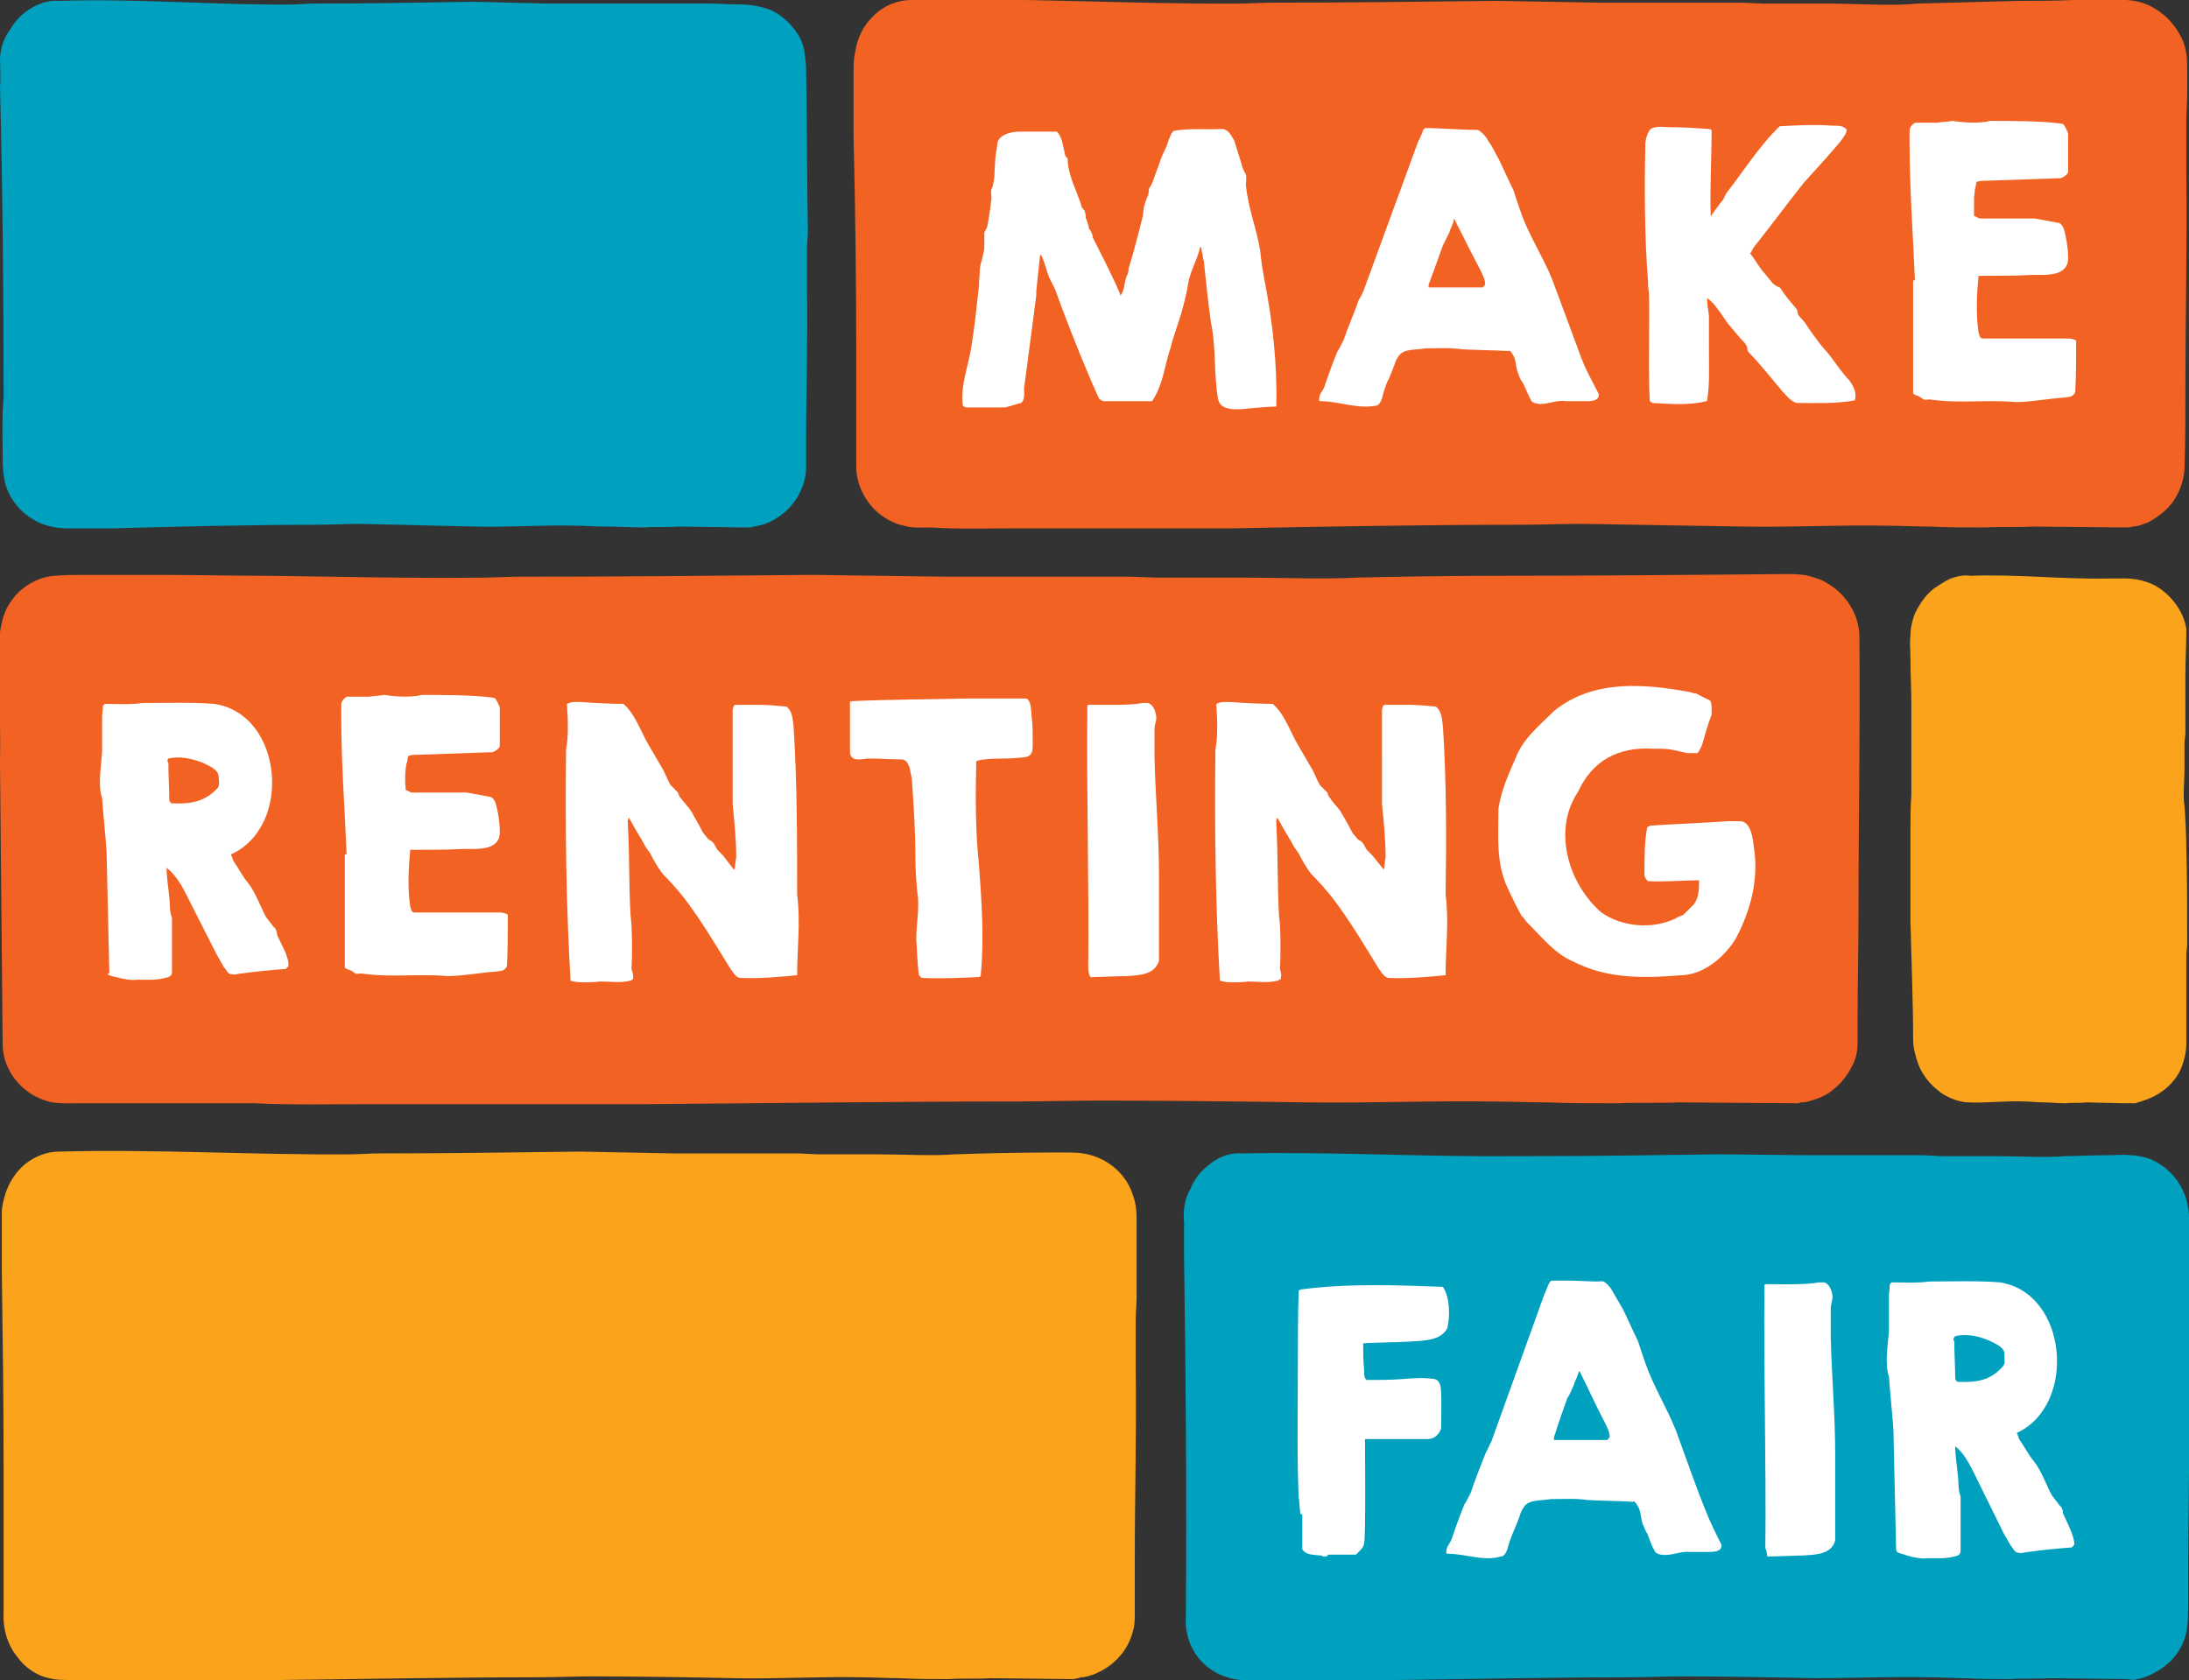
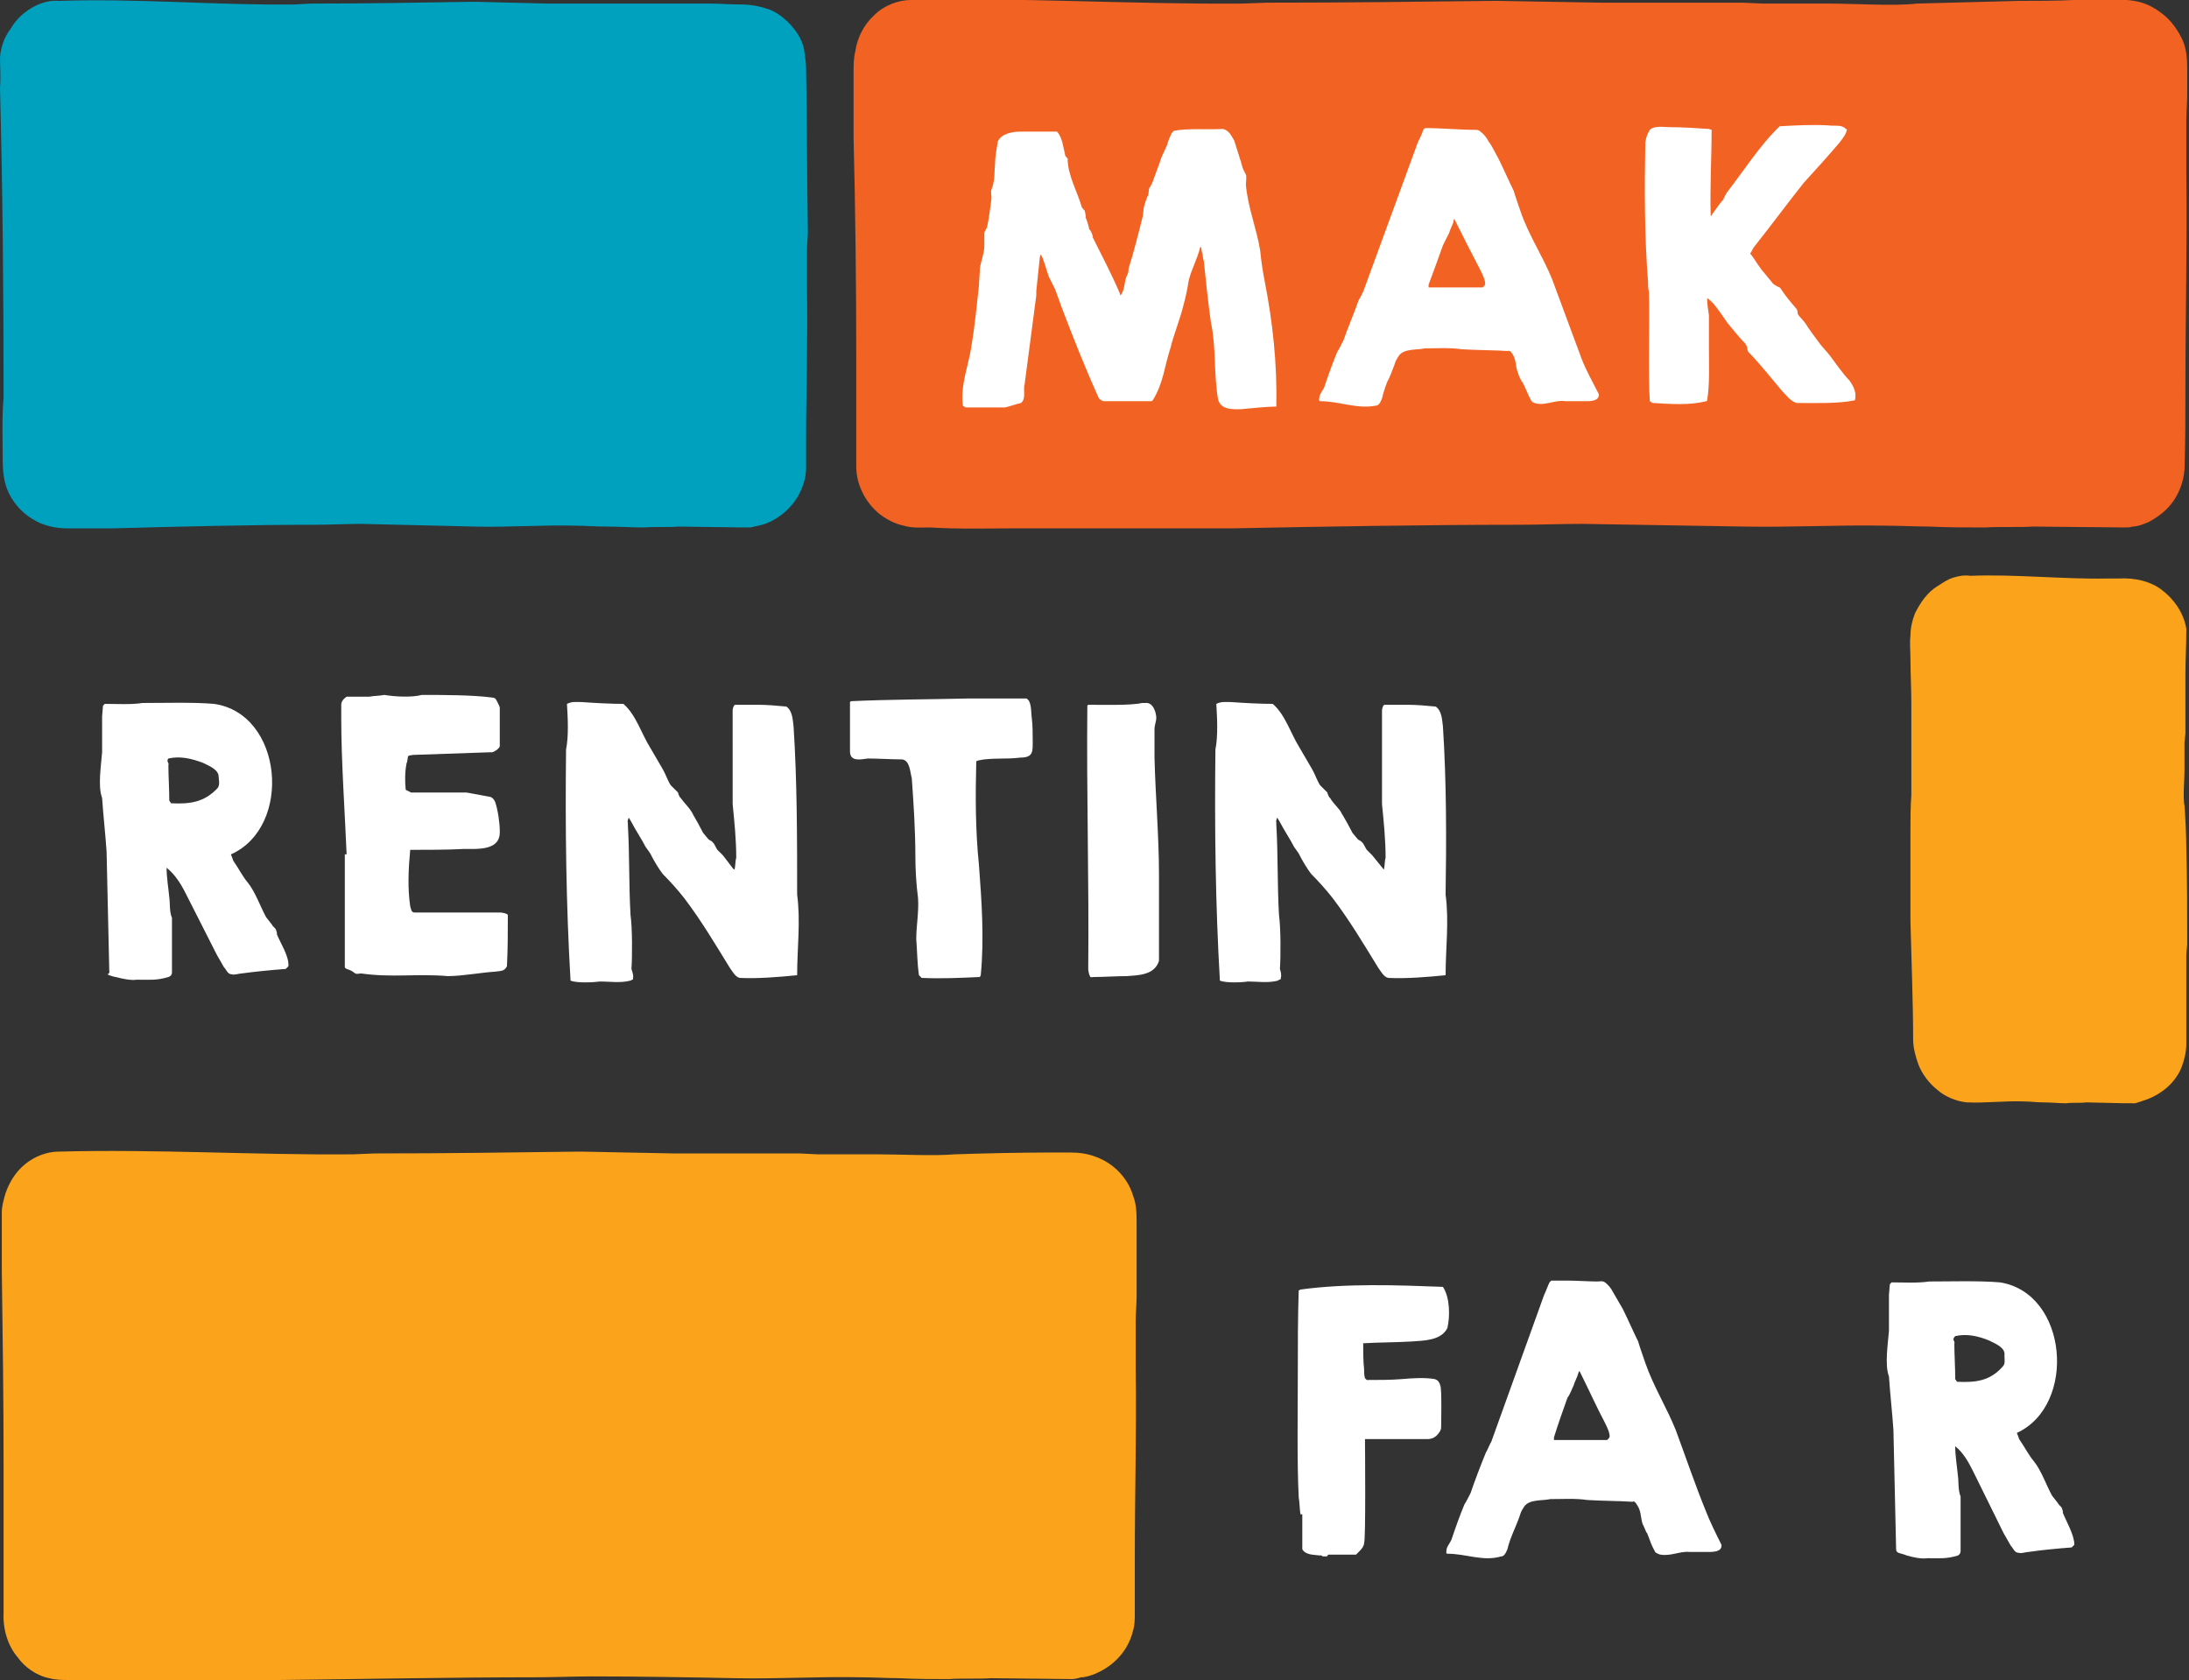
<svg xmlns="http://www.w3.org/2000/svg" version="1.1" id="LogoLayer" x="0px" y="0px" viewBox="0 0 244.4 187.6" xml:space="preserve">
  <rect x="0" y="0" width="244.4" height="187.6" fill="#333333" stroke="none" />
  <g id="LogoGroup">
    <g id="Brick6">
-       <path fill="#00A0BF" d="M237.2,187.5c-0.5,0-8-0.1-8.4-0.1c-1,0.1-3.3,0-4.3,0.1c-1.8,0-3.4,0-5.1-0.1c-1.1,0-2.9-0.1-4-0.1c-4.3-0.1-8.6,0.1-12.9,0.1c-4.5-0.1-10.2-0.2-14.7-0.2c-1.9,0-4,0.1-5.9,0.1c-8.3,0-17.7,0.2-26,0.3h-1.5l-9.1,0l-4.6,0c-0.8,0-1.5,0-2.3,0c-0.8-0.1-1.5-0.3-2.2-0.6c-1.1-0.5-2.2-1.4-2.9-2.6c-0.7-1.2-1-2.6-0.9-3.8c0.1-13.3,0-26.8-0.2-40.1c0-1.3,0-2.6,0-3.9c-0.1-1.3,0-2.7,0.7-3.8c0.4-1.1,1.2-2.1,2.3-2.9c1-0.8,2.3-1.2,3.5-1.1c9.9-0.2,20.3,0.4,30.2,0.3l2.3,0c7.4,0,13.3-0.1,20.6-0.2c0.2,0,0.3,0,0.5,0l9.4,0.1c0,0,9.2,0,9.7,0c0.4,0,3.3,0,3.3,0l1.9,0.1c2,0,4.1,0,6.1,0c2.2,0,5.9,0.2,7.9,0c1.3,0,3-0.1,4.7-0.1c0.9,0,1.7-0.1,2.5,0c0.8,0,1.6,0.2,2.2,0.4c1.5,0.6,2.9,1.8,3.7,3.5c0.4,0.8,0.6,1.7,0.7,2.7c0,0.9,0,1.8,0,2.8c0,3.7,0,7.3,0.1,10.5c0,0.5-0.1,1.8-0.1,2.3c0,1.2,0,3.7,0,4.9c0.1,6.6-0.1,13-0.1,19.6c0,1.1,0,2.4,0,3.6c0,1.2,0,2.6-0.4,3.7c-0.4,1.2-1.1,2.1-1.9,2.8c-0.8,0.7-1.6,1.1-2.3,1.4c-0.5,0.2-1,0.3-1.5,0.4C237.6,187.5,237.2,187.5,237.2,187.5" />
-     </g>
+       </g>
    <g id="Brick5">
      <path fill="#FAA31B" d="M119.7,187.5c-0.5,0-8.7-0.1-9.1-0.1c-1.1,0.1-3.6,0-4.6,0.1c-1.9,0-3.7,0-5.6-0.1c-1.2,0-3.1-0.1-4.3-0.1c-4.7-0.1-9.4,0.2-14,0.1c-4.9-0.1-11.1-0.2-16-0.2c-2,0-4.4,0.1-6.5,0.1c-9.1,0-19.2,0.2-28.3,0.3h-1.6l-19.9,0c-0.7,0-1.4,0-2.1,0c-0.7,0-1.5,0-2.2-0.2c-1.5-0.3-2.8-1.3-3.5-2.3c-1.2-1.4-1.7-3.3-1.6-5.1c0-1.8,0-3.6,0-5.5c0-3.6,0-7.3,0-10.9c0-7.3-0.1-14.6-0.2-21.8c0-1.5,0-2.9,0-4.3c0-0.7,0-1.4,0-2.1c0-0.7,0.2-1.4,0.4-2.1c0.4-1.2,1.1-2.4,2.2-3.3c1.1-0.9,2.5-1.4,3.7-1.4c10.8-0.3,22.1,0.4,32.9,0.3l2.5-0.1c8.1,0,14.4-0.1,22.5-0.2c0.2,0,0.4,0,0.6,0l10.2,0.2c0,0,10.1,0,10.5,0c0.4,0,3.5,0,3.5,0l2.1,0.1c2.1,0,4.5,0,6.7,0c2.4,0,6.4,0.2,8.6,0c2.8-0.1,7.4-0.2,10.2-0.2c0.9,0,1.8,0,2.7,0c0.9,0,1.9,0.1,2.9,0.5c1.9,0.7,3.5,2.3,4.1,4.3c0.4,1,0.4,2.1,0.4,3c0,1,0,2,0,2.9c0,1.9,0,3.8,0,5.5c0,0.6-0.1,1.9-0.1,2.5c0,1.3,0,4,0,5.4c0.1,7.2-0.1,14.1-0.1,21.3c0,1.2,0,2.6,0,3.9c0,0.7,0,1.4,0,2.1c0,0.7,0,1.4-0.2,2c-0.3,1.3-1,2.4-1.8,3.2c-0.8,0.8-1.7,1.3-2.4,1.6c-0.5,0.2-1.1,0.4-1.6,0.4C120.1,187.5,119.7,187.5,119.7,187.5" />
    </g>
    <g id="Brick4">
      <path fill="#FAA31B" d="M237.2,123.2c-0.2,0-4.1-0.1-4.3-0.1c-0.5,0.1-1.7,0-2.2,0.1c-0.9,0-1.7-0.1-2.6-0.1c-0.6,0-1.5-0.1-2-0.1c-2.2-0.1-4.4,0.2-6.5,0.1c-1.1-0.1-2.4-0.6-3.3-1.4c-1-0.8-1.7-1.8-2.1-2.8c-0.3-0.8-0.6-1.9-0.6-2.8c0-4.2-0.2-9-0.3-13.2v-0.8l0-9.3c0-1.2,0-2.8,0.1-4c0-3.4,0-6.8,0-10.2c0-1.7-0.1-3.4-0.1-5.1c0-0.9-0.1-1.7,0-2.5c0-0.9,0.2-1.7,0.5-2.5c0.6-1.2,1.4-2.4,2.6-3.1c0.5-0.3,1-0.7,1.7-0.9c0.6-0.2,1.3-0.3,1.9-0.2c5-0.2,10.3,0.4,15.3,0.3l1.2,0c1.9-0.1,3.6,0.3,4.9,1.3c1.3,1,2.4,2.5,2.7,4.3l0,0.3c0,1.6-0.1,3.2-0.1,4.8c0,0,0,4.7,0,4.9c0,0.2,0,1.7,0,1.7l-0.1,1c0,1,0,2.1,0,3.1c0,1.1-0.2,3,0,4c0.1,1.3,0.2,3.5,0.2,4.7c0.1,3.2,0.1,7.5,0.1,10.7c0,0.3-0.1,0.9-0.1,1.2c0,0.6,0,1.9,0,2.5c0,1.7,0,3.3,0,5c0,0.8,0,1.7,0,2.5c0,0.8-0.2,1.7-0.5,2.5c-0.4,1.1-1.3,2.2-2.4,2.9c-1,0.7-2.2,1-2.8,1.2C237.9,123.2,237.2,123.2,237.2,123.2" />
    </g>
    <g id="Brick3">
-       <path fill="#F26223" d="M200.7,123.2c-0.7,0-12.7-0.1-13.3-0.1c-1.6,0.1-5.2,0-6.7,0.1c-2.8,0-5.4,0-8.1-0.1c-1.7,0-4.6-0.1-6.3-0.1c-6.8-0.1-13.6,0.2-20.4,0.1c-7.1-0.1-16.1-0.2-23.2-0.2c-2.9,0-6.4,0.1-9.4,0.1c-13.2,0-27.9,0.2-41.1,0.3h-2.4l-28.9,0c-3.8,0-8.6,0.1-12.4-0.1c-5.2,0-10.5,0-15.8,0l-4,0c-1.3,0-2.7,0.1-3.9-0.4c-2.5-0.9-4.4-3.3-4.5-6c-0.1-10.6-0.2-21.2-0.3-31.7c0.1-4.2-0.2-8.3,0-12.3c0-0.9-0.1-1.8,0.1-2.8c0.2-1,0.5-2,1.1-2.8c1.1-1.7,3.1-2.8,4.9-2.9c1-0.1,2-0.1,3-0.1c1,0,2,0,3,0c2,0,4,0,6,0c4,0,8,0.1,12,0.1c8,0.1,16.1,0.3,23.9,0.2l3.6-0.1c11.7,0,21-0.1,32.6-0.2c0.3,0,0.5,0,0.8,0l14.8,0.2c0,0,14.6,0,15.3,0c0.6,0,5.1,0,5.1,0l3,0.1c3.1,0,6.6,0,9.7,0c3.5,0,9.3,0.2,12.5,0c4-0.1,10.8-0.2,14.8-0.2c10.1,0,23.2-0.1,33.3-0.2c0.4,0,1.1,0,1.9,0.1c0.7,0.1,1.4,0.4,1.8,0.5c0.9,0.4,2.2,1.2,3.1,2.5c0.4,0.6,0.8,1.3,1,2c0.2,0.7,0.3,1.3,0.3,1.8c0.1,10.4-0.1,20.5-0.1,31c0,3.6-0.1,7.8-0.1,11.7c0,1,0,1.9,0,2.8c0,0.9-0.2,1.8-0.6,2.5c-0.7,1.5-1.8,2.5-2.7,3.1c-0.6,0.4-1.5,0.7-2.2,0.9c-0.4,0.1-0.7,0.1-0.9,0.1C200.9,123.2,200.8,123.2,200.7,123.2" />
-     </g>
+       </g>
    <g id="Brick2">
      <path fill="#F26223" d="M237.2,58.9c-0.6,0-9.8-0.1-10.3-0.1c-1.2,0.1-4,0-5.2,0.1c-2.2,0-4.2,0-6.3-0.1c-1.3,0-3.5-0.1-4.9-0.1c-5.3-0.1-10.5,0.2-15.8,0.1c-5.5-0.1-12.5-0.2-18-0.3c-2.3,0-4.9,0.1-7.3,0.1c-10.2,0-21.6,0.2-31.8,0.4h-1.8l-22.3,0c-3,0-6.7,0.1-9.6-0.1c-1,0-2,0.1-3-0.2c-1-0.2-1.9-0.7-2.7-1.3c-1.6-1.3-2.6-3.3-2.6-5.3c0-4.1,0-8.2,0-12.3c0-8.2-0.1-16.4-0.3-24.5c0-1.6,0-3.2,0-4.8c0-0.8,0-1.6,0-2.4c0-0.8,0-1.6,0.2-2.4c0.2-1.4,0.9-2.9,2.1-4c1.1-1.1,2.7-1.7,4.1-1.7c12.1-0.3,24.8,0.5,37,0.4l2.8-0.1c9.1,0,16.2-0.1,25.2-0.2c0.2,0,0.4,0,0.6,0l11.4,0.2c0,0,11.3,0,11.8,0c0.5,0,4,0,4,0l2.3,0.1c2.4,0,5.1,0,7.5,0c2.7,0,7.2,0.3,9.7,0c3.1-0.1,8.3-0.2,11.4-0.3c2,0,4.1,0,6.2-0.1c1.1,0,2.2,0,3.3,0c1.1,0,2.2-0.1,3.4,0.1c1.2,0.2,2.2,0.7,3.2,1.5c0.9,0.7,1.6,1.7,2.1,2.7c0.5,1,0.6,2.2,0.6,3.3c0,1,0,2.1,0,3c0,0.6-0.1,2.2-0.1,2.8c0,1.5,0,4.5,0,6c0.1,8.1-0.1,15.9-0.1,24c0,2.7,0,6-0.1,9c-0.1,1.5-0.7,2.9-1.5,3.9c-0.8,1-1.8,1.6-2.5,2c-0.5,0.2-1.2,0.5-1.8,0.5c-0.3,0.1-0.5,0.1-0.7,0.1C237.3,58.9,237.2,58.9,237.2,58.9" />
    </g>
    <g id="Brick1">
      <path fill="#00A0BF" d="M83,58.9c-0.4,0-7-0.1-7.3-0.1c-0.8,0.1-2.9,0-3.7,0.1c-1.5,0-2.9-0.1-4.4-0.1c-1,0-2.5-0.1-3.4-0.1c-3.7-0.1-7.4,0.2-11.2,0.1c-3.9-0.1-8.8-0.2-12.7-0.3c-1.6,0-3.5,0.1-5.1,0.1c-7.2,0-15.3,0.2-22.5,0.4h-1.3l-3.9,0c-1.3,0-2.7-0.3-3.8-1c-1.2-0.7-2.1-1.7-2.7-2.9c-0.6-1.2-0.7-2.6-0.7-3.9c0-2.1-0.1-4.7,0.1-6.8C0.4,33,0.3,21.3,0,9.8c0.1-1.2,0-2.3,0-3.4c0.1-1.2,0.5-2.3,1.2-3.2c0.5-0.9,1.3-1.7,2.3-2.3c1-0.6,2.1-0.9,3.1-0.8c8.6-0.3,17.6,0.5,26.2,0.4l2-0.1c6.4,0,11.5-0.1,17.9-0.2l0.4,0l8.1,0.2c0,0,8,0,8.4,0c0.3,0,2.8,0,2.8,0L74,0.4c1.7,0,3.6,0,5.3,0c1,0,2.2,0.1,3.5,0.1c1.2,0,2.4,0.3,3.2,0.6c1,0.4,2.2,1.4,3,2.6c0.4,0.6,0.7,1.3,0.8,2C89.9,6.4,90,7.1,90,7.6c0.1,5.5,0.1,12.7,0.2,18.3c0,0.4-0.1,1.5-0.1,2c0,1.1,0,3.2,0,4.3c0.1,5.7-0.1,11.2-0.1,17c0,1,0,2,0,3.1c0,1.1-0.4,2.2-0.9,3.1c-1.1,1.9-2.9,2.9-4,3.2c-0.4,0.1-0.9,0.2-1.3,0.3C83.3,58.9,83,58.9,83,58.9" />
    </g>
    <g id="Make">
      <path fill="#FFFFFF" d="M136,44.6c-0.5-2.8-0.2-5.8-0.8-8.6c-0.3-2-0.6-5-0.8-6.9c-0.1-0.1-0.1-0.8-0.2-0.9c0-0.1-0.1-0.5-0.1-0.6H134c-0.3,1.3-1,2.5-1.3,3.8c-0.1,0.8-0.4,2.1-0.6,2.8c-0.3,1.3-1.1,3.3-1.4,4.6c-0.7,2.1-0.8,4-2,5.9c0,0-0.1,0.1-0.1,0.1h-5.4c-0.1,0-0.4-0.2-0.5-0.3c-1.5-3.3-2.8-6.6-4.1-10c-0.2-0.6-0.6-1.6-0.8-2.2c-0.2-0.4-0.5-1-0.7-1.4c-0.3-0.8-0.5-1.8-0.9-2.5l-0.1,0.3l-0.4,3.8V33l-1.3,9.9c-0.2,0.6,0.2,1.6-0.4,2.1c-0.5,0.1-1.3,0.4-1.8,0.5c0,0-4.4,0-4.4,0l-0.3-0.2c-0.3-2.4,0.7-4.6,1-6.9c0.3-1.8,0.6-4.6,0.8-6.5c0-0.5,0.1-1.4,0.1-1.9c0.1-0.8,0.5-1.7,0.5-2.5V26c0-0.1,0.3-0.6,0.3-0.6c0.2-0.9,0.4-2.4,0.5-3.3c0,0-0.1-0.9,0-0.9c0-0.1,0.1-0.3,0.1-0.3c0.3-1,0.2-1.6,0.3-2.7c0-0.7,0.2-1.7,0.3-2.4c0.4-0.9,1.7-1.1,2.5-1.1c0,0,4.1,0,4.1,0c0,0,0.1,0.1,0.1,0.1c0.5,0.6,0.6,1.6,0.8,2.4c0,0.2,0.1,0.3,0.3,0.5c0,1.9,1.1,3.7,1.6,5.5c0.1,0,0.2,0.3,0.3,0.3c0,0.1,0.2,0.7,0.1,0.8c0.1,0.1,0.4,1.1,0.4,1.3c0.1,0,0.3,0.4,0.3,0.5c0.1,0.1,0.1,0.4,0.1,0.4c0.9,1.8,2.2,4.3,3,6.2c0,0,0.1,0.3,0.1,0.3c0.5-0.6,0.4-1.5,0.7-2.2c0,0,0.2-0.3,0.1-0.3c0.1,0,0.1-0.4,0.1-0.5c0.6-1.9,1.1-3.9,1.6-5.9c0,0,0.1-0.9,0.1-0.9c0.1-0.4,0.3-1.1,0.5-1.4c0-0.1,0.1-0.7,0.1-0.8c0.1,0,0.5-0.9,0.5-1c0.2-0.5,0.5-1.4,0.7-1.9c0.1-0.5,0.6-1.4,0.8-1.9c0.1-0.4,0.3-0.9,0.5-1.3c0,0,0.2-0.3,0.3-0.3c1.6-0.3,3.7-0.1,5.4-0.2c0.7,0.1,1,0.8,1.3,1.3l0.6,1.9c0,0,0,0.1,0.1,0.3c0.1,0.3,0.2,0.8,0.3,1c0,0,0.3,0.6,0.3,0.6c0.1,0.1,0,1.1,0,1.1c0.2,2.5,1.2,4.9,1.6,7.4c0.1,1.1,0.3,2.4,0.5,3.4c0.9,4.6,1.4,9.2,1.3,14c-1.1,0-2.8,0.2-4,0.3C137.7,45.7,136.3,45.8,136,44.6" />
      <path fill="#FFFFFF" d="M147.4,44.8c-0.2,0-0.1-0.3-0.1-0.4c0-0.4,0.5-0.9,0.6-1.3c0.4-1.2,0.9-2.6,1.4-3.8c0.2-0.3,0.5-0.9,0.7-1.3c0.4-1.2,1.3-3.3,1.7-4.5c0.1-0.1,0.6-1.1,0.6-1.2l6-16.4c0.2-0.4,0.5-1,0.6-1.4l0.2-0.2c1.8,0,3.9,0.2,5.7,0.2c0.1,0,0.3,0,0.5,0.2c0.4,0.3,0.7,0.7,0.9,1.1c0.4,0.5,0.8,1.4,1.1,1.9c0.5,1,1.2,2.6,1.7,3.6c0.2,0.7,0.6,1.8,0.8,2.4c0.9,2.6,2.5,5,3.5,7.5c1,2.7,2.3,6.2,3.3,8.9c0.5,1.3,1.3,2.7,1.9,3.9c0.1,0.9-1.2,0.8-1.8,0.8c-0.5,0-1.4,0-1.9,0c-1.3-0.2-2.5,0.7-3.7,0.1c0,0-0.1-0.1-0.1-0.1c-0.5-0.9-0.5-1.1-1-2.1c-0.1,0-0.5-0.9-0.5-1c-0.4-1-0.1-1.5-0.8-2.4c-0.1-0.1-0.3-0.2-0.3-0.1c-1.5-0.1-3.7-0.1-5.2-0.2c-1.4-0.2-2.8-0.1-4.1-0.1c-0.9,0.2-2.3,0-2.9,0.8c-0.2,0.3-0.4,0.6-0.5,1c-0.2,0.5-0.5,1.4-0.8,1.9c-0.2,0.5-0.5,1.4-0.6,1.9c-0.2,0.5-0.4,0.8-0.7,0.8C151.5,45.7,149.5,44.8,147.4,44.8 M162.4,24.4c0,0-0.2,0.3-0.1,0.3c-0.1,0.4-0.4,0.9-0.5,1.3c-0.2,0.4-0.5,1-0.7,1.4c-0.5,1.4-1,2.8-1.6,4.4v0.3h6c0.1,0,0.3-0.3,0.3-0.3c0.1-0.4-0.3-1.2-0.5-1.6c-1-1.9-1.9-3.7-2.9-5.7L162.4,24.4z" />
      <path fill="#FFFFFF" d="M184.1,32.6c-0.1-0.4-0.1-0.8-0.1-1.2c-0.4-4.9-0.4-10.6-0.3-15.5c0.1-0.6,0.2-0.9,0.5-1.4c0.5-0.5,1.6-0.3,2.2-0.3c1.4,0,2.9,0.1,4.4,0.2l0.3,0.1c0,3.2-0.2,6.4-0.1,9.6c0.1,0,0.2-0.1,0.1-0.1c0.4-0.5,0.9-1.3,1.3-1.7c0-0.1,0.4-0.8,0.4-0.8c1.8-2.3,3.7-5.3,5.9-7.4c1.7-0.1,3.7-0.2,5.4-0.1c0.6,0.1,1.4-0.1,1.9,0.3c0,0,0.1,0.2,0.2,0.1c0,0.5-0.5,1.1-0.8,1.5c-1.1,1.3-2.8,3.2-4,4.5c-1.6,2-3.9,5.1-5.5,7.1c-0.2,0.2-0.3,0.6-0.5,0.8c0.5,0.6,1.1,1.7,1.6,2.2c0.1,0.1,0.8,1,0.9,1.1c0,0.1,0.7,0.5,0.8,0.5l0.1,0.1c0.5,0.8,1.1,1.5,1.7,2.2c0.3,0.3,0.1,0.5,0.3,0.8c0.1,0.1,0.6,0.7,0.7,0.8c0.5,0.8,1.1,1.6,1.7,2.4c0.3,0.4,0.8,0.9,1.1,1.3c0.6,0.8,1.5,2.1,2.2,2.8c0.5,0.7,0.8,1.4,0.6,2.2c-1.9,0.4-4.5,0.3-6.5,0.3c-0.7-0.2-1.1-0.8-1.6-1.3c-1.1-1.3-2.6-3.2-3.8-4.4c0,0-0.2-0.4-0.1-0.5c0,0-0.1-0.1-0.1-0.2c-0.1-0.1-0.1-0.2-0.2-0.3c-0.6-0.6-1.4-1.6-1.9-2.2c-0.4-0.6-1.1-1.6-1.6-2.2c-0.1-0.1-0.6-0.6-0.7-0.6c0,0.6,0.1,1.3,0.2,1.9c0-0.1,0,3.7,0,3.7c0,1.7,0.1,4.1-0.2,5.8c0,0.1-0.1,0.1-0.1,0.1c-2,0.5-4,0.3-6,0.2l-0.3-0.2C184,41.9,184.2,35.7,184.1,32.6" />
-       <path fill="#FFFFFF" d="M213.8,31.3c-0.2-4.8-0.6-10.4-0.6-15.2c0,0,0-1.5,0-1.5c0-0.4,0.3-0.7,0.6-0.9h2.5c0.5-0.1,1.3-0.1,1.7-0.2c1.2,0.2,3.1,0.3,4.2,0c2.3,0,5.7,0,7.9,0.3c0.1,0,0.3,0.1,0.3,0.1c0.1,0.1,0.5,0.9,0.5,1c0,0,0,4.3,0,4.3c0,0.3-0.8,0.8-1,0.7l-8.7,0.3c-0.1,0-0.5,0.1-0.5,0.1c-0.1,0.1-0.1,0.7-0.2,0.8c0,0.3-0.1,0.7-0.1,1.1c0,0.5,0,1.4,0,1.9l0.6,0.3h6.2l2.7,0.5c0.2,0.1,0.4,0.3,0.5,0.6c0.3,0.9,0.5,2.3,0.5,3.2c0.1,2.2-2.4,2-4,2c-1.7,0.1-4.3,0.1-6,0.1c-0.2,2.1-0.3,4.3,0,6.3c0.1,0.3,0.1,0.7,0.5,0.7c0,0,9.6,0,9.6,0c0.1,0,0.8,0.1,0.8,0.3c0,2,0,3.8-0.1,5.7c-0.3,0.6-0.7,0.5-1.3,0.6c-1.6,0.1-3.7,0.5-5.3,0.5c-3.5-0.3-6.2,0.2-9.7-0.3c0,0-0.6,0.1-0.6,0c-0.1,0-0.4-0.3-0.5-0.3c-0.1-0.1-0.7-0.2-0.7-0.4c0,0,0-11.7,0-11.7V31.3z" />
    </g>
    <g id="Fair">
      <path fill="#FFFFFF" d="M145.2,169.1c-0.1-0.5-0.1-1.4-0.2-1.9c-0.2-4-0.1-9.8-0.1-13.9c0-2.8,0-6.3,0.1-9.2l0.2-0.1c5.1-0.7,10.7-0.5,15.9-0.3c0.8,1.2,0.8,3.3,0.5,4.6c-0.7,1.4-2.6,1.4-4,1.5c-1.5,0.1-3.9,0.1-5.4,0.2c0,0.9,0,2,0.1,2.9c0,0.3,0,0.7,0.1,1l0.2,0.2c1.3,0,2.7,0,3.9-0.1c1.2-0.1,2.5-0.2,3.7,0c0.3,0.1,0.5,0.3,0.6,0.7c0.2,0.3,0.1,4.3,0.1,4.7c0,0.3-0.2,0.6-0.5,0.9c-0.3,0.3-0.7,0.4-1,0.4h-7c0,0.7,0.1,11.3-0.1,11.6c0,0.3-0.2,0.6-0.5,0.9c0,0-0.4,0.4-0.4,0.4c0,0-3.1,0-3.1,0c-0.1,0.1-0.1,0.2-0.2,0.2c-0.1,0-0.3,0-0.4,0c0,0-0.3-0.2-0.3-0.1c-0.6-0.1-1.6,0-2-0.7V169.1z" />
      <path fill="#FFFFFF" d="M161.6,173.5c-0.2,0-0.1-0.3-0.1-0.4c0-0.4,0.5-0.9,0.6-1.3c0.4-1.2,0.9-2.6,1.4-3.8c0.2-0.3,0.5-0.9,0.7-1.3c0.4-1.2,1.2-3.3,1.7-4.5c0.1-0.1,0.5-1.1,0.6-1.2l5.9-16.4c0.2-0.4,0.4-1,0.6-1.4l0.2-0.2c0.7,0,1,0,1.8,0c1,0,2.4,0.1,3.3,0.1c0.4,0,0.6-0.1,0.9,0.1c0.4,0.3,0.7,0.7,0.9,1.1c0.3,0.5,0.8,1.4,1.1,1.9c0.5,1,1.2,2.6,1.7,3.6c0.2,0.7,0.6,1.8,0.8,2.4c0.9,2.6,2.4,5,3.4,7.5c1,2.7,2.2,6.2,3.3,8.9c0.5,1.3,1.2,2.7,1.8,3.9c0.1,0.9-1.2,0.8-1.8,0.8c-0.5,0-1.4,0-1.8,0c-1-0.1-2.1,0.5-3.2,0.3c-0.1,0-0.3-0.1-0.5-0.2c0,0-0.1-0.1-0.1-0.1c-0.5-0.9-0.5-1.1-0.9-2.1c-0.1,0-0.4-0.9-0.5-1c-0.3-1-0.1-1.5-0.8-2.4c-0.1-0.1-0.2-0.2-0.3-0.1c-1.5-0.1-3.6-0.1-5.1-0.2c-1.3-0.2-2.7-0.1-4.1-0.1c-0.9,0.2-2.3,0-2.9,0.8c-0.2,0.3-0.4,0.6-0.5,1c-0.4,1.2-1.1,2.5-1.4,3.8c-0.2,0.5-0.4,0.8-0.7,0.8C165.6,174.4,163.7,173.5,161.6,173.5 M176.3,153.1c0,0-0.1,0.3-0.1,0.3c-0.1,0.4-0.4,0.9-0.5,1.3c-0.2,0.4-0.4,1-0.7,1.4c-0.5,1.4-1,2.8-1.5,4.4v0.3h5.9c0.1,0,0.3-0.3,0.3-0.3c0.1-0.4-0.3-1.2-0.5-1.6c-1-1.9-1.8-3.7-2.8-5.7L176.3,153.1z" />
-       <path fill="#FFFFFF" d="M197.1,172.9c0.1-9.8-0.2-19.5-0.1-29.4l0.1-0.1c1.2,0,4.7,0.1,5.9-0.2h0.4c0.8-0.1,1.2,1,1.2,1.7c0,0.3-0.2,0.8-0.2,1.2c0,0.8,0,2.4,0,3.2c0.1,4.2,0.5,8.8,0.5,13c0,3.1,0,6.7,0,9.7c-0.4,1.6-2.2,1.6-3.6,1.7c-1.1,0-2.5,0.1-3.6,0.1c-0.1,0-0.4,0.1-0.4-0.1C197.3,173.6,197.2,173,197.1,172.9" />
      <path fill="#FFFFFF" d="M211.7,173c-0.1-4.1-0.2-9.1-0.3-13.3c-0.1-1.6-0.4-4.4-0.5-6c-0.5-1.3-0.1-3.7,0-5.1c0-1.3,0-2.7,0-4l0.1-1.2l0.2-0.2c1.3,0,2.9,0.1,4.2-0.1c2.3,0,5.6-0.1,7.9,0.1c7.6,1.2,8.6,13.7,1.9,16.8c0,0,0,0.1,0,0.1c0.1,0.1,0.2,0.6,0.3,0.7c0.5,0.7,1,1.7,1.6,2.4c0.8,1,1.4,2.7,2,3.8c0.1,0.1,0.6,0.8,0.7,0.9c0,0.1,0.4,0.4,0.4,0.5c0,0,0.2,0.5,0.1,0.5c0.4,1,1.3,2.5,1.3,3.6l-0.3,0.3c-1.4,0.1-3.5,0.3-4.8,0.5c-0.3,0-0.8,0.2-1.1,0.1c-0.5,0-0.6-0.5-0.9-0.8c-0.1-0.2-0.7-1.2-0.8-1.4l-3.4-6.9c-0.5-1-1.1-2.1-2-2.8c0,1.1,0.2,2.2,0.3,3.3c0.1,0.7,0,1.6,0.3,2.3v6.1c0,0.2-0.1,0.4-0.3,0.5c-1.3,0.4-2.1,0.3-3.4,0.3c-0.7,0.1-1.6-0.1-2.3-0.3C212.2,173.4,211.7,173.5,211.7,173 M218.1,149.6c0,0,0.2,0.4,0.1,0.4c0,1.3,0.1,2.6,0.1,4l0.2,0.3c2.1,0.1,3.7-0.1,5.1-1.7c0.3-0.3,0.2-0.7,0.2-1.1c0-0.1,0-0.3,0-0.4c-0.1-0.7-1.1-1.1-1.7-1.4c-1.2-0.5-2.5-0.8-3.8-0.5C218.1,149.4,218.1,149.5,218.1,149.6z" />
    </g>
    <g id="Renting">
      <path fill="#FFFFFF" d="M12.2,108.4c-0.1-4.1-0.2-9.1-0.3-13.3c-0.1-1.6-0.4-4.4-0.5-6c-0.5-1.3-0.1-3.7,0-5.1c0-1.3,0-2.7,0-4l0.1-1.2l0.2-0.2c1.3,0,3,0.1,4.2-0.1c2.4,0,5.7-0.1,8,0.1c7.7,1.1,8.8,13.7,1.9,16.8c0,0,0,0.1,0,0.1c0.1,0.1,0.2,0.6,0.3,0.7c0.5,0.7,1,1.7,1.6,2.4c0.8,1,1.4,2.7,2,3.8c0.1,0.1,0.6,0.8,0.7,0.9c0,0.1,0.4,0.4,0.4,0.5c0,0,0.2,0.5,0.1,0.5c0.4,1,1.4,2.5,1.3,3.6l-0.3,0.3c-1.4,0.1-3.5,0.3-4.9,0.5c-0.3,0-0.8,0.2-1.1,0.1c-0.5,0-0.6-0.5-0.9-0.8c-0.1-0.2-0.7-1.2-0.8-1.4l-3.5-6.9c-0.5-1-1.2-2.1-2.1-2.8c0,1.1,0.2,2.2,0.3,3.3c0.1,0.7,0,1.6,0.3,2.3v6.1c0,0.2-0.1,0.4-0.4,0.5c-1.3,0.4-2.1,0.3-3.5,0.3c-0.7,0.1-1.6-0.1-2.4-0.3c-0.1,0-0.8-0.2-0.9-0.3C12.3,108.7,12.2,108.4,12.2,108.4 M18.7,85c0,0,0.2,0.4,0.1,0.4c0,1.3,0.1,2.6,0.1,4l0.2,0.3c2.1,0.1,3.7-0.1,5.2-1.7c0.3-0.4,0.1-1,0.1-1.4c-0.1-0.7-1.1-1.1-1.7-1.4c-1.3-0.5-2.6-0.8-3.9-0.5C18.7,84.8,18.7,84.9,18.7,85z" />
      <path fill="#FFFFFF" d="M38.7,95.4c-0.2-4.8-0.6-10.4-0.6-15.2c0,0,0-1.5,0-1.5c0-0.4,0.3-0.7,0.6-0.9h2.5c0.5-0.1,1.3-0.1,1.7-0.2c1.2,0.2,3.1,0.3,4.2,0c2.3,0,5.7,0,7.9,0.3c0.1,0,0.3,0.1,0.3,0.1c0.1,0.1,0.5,0.9,0.5,1c0,0,0,4.3,0,4.3c0,0.3-0.8,0.8-1,0.7l-8.7,0.3c-0.1,0-0.5,0.1-0.5,0.1c-0.1,0.1-0.1,0.7-0.2,0.8c-0.2,1-0.2,2-0.1,3l0.6,0.3h6.2l2.7,0.5c0.2,0.1,0.4,0.3,0.5,0.6c0.3,0.9,0.5,2.3,0.5,3.2c0.1,2.2-2.4,2-4,2c-1.7,0.1-4.3,0.1-6,0.1c-0.2,2.1-0.3,4.3,0,6.3c0.1,0.3,0.1,0.7,0.5,0.7c0,0,9.6,0,9.6,0c0.1,0,0.8,0.1,0.8,0.3c0,1.9,0,3.8-0.1,5.7c-0.3,0.6-0.7,0.5-1.3,0.6c-1.6,0.1-3.7,0.5-5.3,0.5c-3.5-0.3-6.2,0.2-9.7-0.3c0,0-0.6,0.1-0.6,0c-0.1,0-0.4-0.3-0.5-0.3c-0.1-0.1-0.7-0.2-0.7-0.4c0,0,0-11.7,0-11.7V95.4z" />
      <path fill="#FFFFFF" d="M63.7,109.5c-0.5-8.5-0.6-17.2-0.5-25.8c0.3-1.5,0.2-3.5,0.1-5.1c0.6-0.3,1.1-0.2,1.7-0.2c1.3,0.1,3.3,0.2,4.6,0.2c1.4,1.2,2,3.3,3,4.9c0.4,0.7,1,1.7,1.4,2.4c0.3,0.5,0.6,1.4,0.9,1.8l0.8,0.8c0,0.1,0.2,0.6,0.3,0.6c0.4,0.6,1.1,1.2,1.4,1.9c0.3,0.5,0.8,1.4,1.1,2c0,0,0.4,0.5,0.5,0.6c0.2,0.3,0.4,0.2,0.6,0.5c0.1,0,0.4,0.7,0.5,0.8c0,0,0.6,0.6,0.6,0.6c0.3,0.4,0.7,0.9,1,1.3c0,0,0.2,0.3,0.3,0.3c0.1-0.2,0.1-1.1,0.2-1.3c0-2-0.2-4-0.4-6V79.3c0-0.1,0.1-0.6,0.3-0.6c0.3,0,0.5,0,0.8,0c0.6,0,1.1,0,1.7,0c1,0,2.2,0.1,3.2,0.2c0.7,0.5,0.7,1.5,0.8,2.2C89,87.2,89,93.8,89,99.9c0.4,3,0,6,0,9c-2,0.2-4.4,0.4-6.4,0.3c-0.5-0.1-0.8-0.7-1.1-1.1c-1.6-2.6-3.2-5.3-5.1-7.8c-0.7-0.9-1.6-1.9-2.4-2.7c-0.4-0.5-1-1.5-1.3-2.1c0-0.1-0.6-0.9-0.6-0.9c-0.4-0.8-1.2-2-1.6-2.8c0,0-0.3-0.5-0.3-0.5c0,0-0.2,0.5-0.1,0.5c0,0.1,0,0.3,0,0.3c0.2,3.4,0.1,6.7,0.3,10.1c0.2,1.4,0.2,4.6,0.1,6c0.1,0.3,0.2,0.6,0.2,0.9c-0.1,0.1,0.1,0.2-0.1,0.3c-0.1,0-0.1,0.1-0.2,0.1c-1.2,0.3-2.2,0.1-3.4,0.1C66.3,109.7,64.4,109.8,63.7,109.5" />
      <path fill="#FFFFFF" d="M102.3,104.9c0-1.6,0.3-3,0.2-4.6c-0.2-1.5-0.3-3.2-0.3-4.7c0-2.9-0.2-5.9-0.4-8.7c-0.2-0.7-0.2-2-1.1-2.1c-1.1,0-2.7-0.1-3.8-0.1c-0.8,0.1-2,0.4-2-0.8c0,0,0-5.5,0-5.5l0.1-0.1c4.3-0.2,8.9-0.2,13.1-0.3c1.5,0,4.9,0,6.5,0c0.6,0.3,0.5,1.5,0.6,2.2c0.1,0.8,0.1,1.7,0.1,2.5c0,1.2,0.1,1.9-1.4,1.9c-1.4,0.2-3.2,0-4.6,0.3c0,0-0.3,0.1-0.3,0.1c-0.1,3.9-0.1,7.7,0.3,11.6c0.3,4,0.6,8.2,0.2,12.3l-0.1,0.2c-2.2,0.1-4.3,0.2-6.5,0.1l-0.3-0.3C102.4,107.5,102.4,106.1,102.3,104.9" />
      <path fill="#FFFFFF" d="M121.5,108.2c0.1-9.8-0.2-19.5-0.1-29.4l0.1-0.1c1.3,0,4.8,0.1,6-0.2h0.4c0.8-0.1,1.2,1,1.2,1.7c0,0.3-0.2,0.8-0.2,1.2c0,0.8,0,2.4,0,3.2c0.1,4.2,0.5,8.8,0.5,13c0,3.1,0,6.7,0,9.7c-0.5,1.6-2.3,1.6-3.6,1.7c-1.1,0-2.6,0.1-3.7,0.1c-0.1,0-0.4,0.1-0.4-0.1C121.6,108.9,121.5,108.4,121.5,108.2" />
      <path fill="#FFFFFF" d="M136.2,109.5c-0.5-8.5-0.6-17.2-0.5-25.8c0.3-1.5,0.2-3.5,0.1-5.1c0.6-0.3,1.1-0.2,1.7-0.2c1.3,0.1,3.3,0.2,4.6,0.2c1.4,1.2,2,3.3,3,4.9c0.4,0.7,1,1.7,1.4,2.4c0.3,0.5,0.6,1.4,0.9,1.8l0.8,0.8c0,0.1,0.2,0.6,0.3,0.6c0.2,0.4,0.8,1,1.1,1.4c0.1,0.1,0.2,0.4,0.3,0.5c0.3,0.5,0.8,1.4,1.1,2c0,0,0.4,0.5,0.5,0.6c0.2,0.3,0.4,0.2,0.6,0.5c0.1,0,0.4,0.7,0.5,0.8c0,0,0.6,0.6,0.6,0.6c0.4,0.5,0.9,1.1,1.3,1.6c0.1-0.2,0.1-1.1,0.2-1.3c0-2-0.2-4-0.4-6V79.3c0-0.1,0.1-0.6,0.3-0.6c0.3,0,0.5,0,0.8,0c0.6,0,1.1,0,1.7,0c1,0,2.2,0.1,3.2,0.2c0.7,0.5,0.7,1.5,0.8,2.2c0.4,6.1,0.4,12.7,0.3,18.8c0.4,3,0,6,0,9c-2,0.2-4.4,0.4-6.4,0.3c-0.5-0.1-0.8-0.7-1.1-1.1c-1.6-2.6-3.2-5.3-5.1-7.8c-0.7-0.9-1.6-1.9-2.4-2.7c-0.4-0.5-1-1.5-1.3-2.1c0-0.1-0.6-0.9-0.6-0.9c-0.4-0.8-1.2-2-1.6-2.8c0,0-0.3-0.5-0.3-0.5c0,0-0.2,0.5-0.1,0.5c0,0.1,0,0.3,0,0.3c0.2,3.4,0.1,6.7,0.3,10.1c0.2,1.4,0.2,4.6,0.1,6c0.1,0.3,0.2,0.7,0.1,1v0.1c0,0.1-0.3,0.1-0.3,0.2c-1.2,0.3-2.2,0.1-3.4,0.1C138.8,109.7,136.9,109.8,136.2,109.5" />
-       <path fill="#FFFFFF" d="M167.3,90.3c0.3-2,1.1-3.8,1.9-5.6c0.8-2.2,2.7-3.7,4.3-5.3c4.3-3.5,9.9-3.1,15.3-2.1c0,0,0.4,0.2,0.5,0.1c0.4,0.2,1.1,0.6,1.6,0.8c0.2,0.2,0.2,0.7,0.2,1c0,0,0,0.6,0,0.6c-0.4,1-0.8,2.5-1.1,3.5c-0.1,0.1-0.3,0.7-0.5,0.8c-0.3,0-0.8,0-1.1,0c-0.5-0.1-1.3-0.3-1.8-0.4c-0.6-0.1-1.4-0.1-2.1-0.1c-3.8-0.2-6.7,1.3-8.3,4.8c-2.9,4.3-1.1,10.3,2.6,13.5c2.3,1.6,5.6,1.9,8.2,0.7c0.1-0.1,0.8-0.4,0.9-0.4l1.1-1.1c0.7-0.7,0.7-1.9,0.7-2.8c-1.8,0-3.8,0.2-5.7,0.1c-0.2-0.2-0.4-0.4-0.4-0.8c0-1.6,0-3.6,0.3-5.2l0.3-0.2c2.9-0.2,5.9-0.3,8.8-0.5c0.3,0,1.1,0,1.4,0c1.1,0.2,1.3,1.9,1.4,2.8c0.6,3.6-0.3,7.1-2,10.3c-1.2,2-3.5,4-6,4.1c-5,0.4-8.6,0.3-12.3-1.6c-1.9-0.8-3.6-2.9-5.1-4.4c-0.1-0.1-0.4-0.6-0.5-0.6c-0.5-0.9-1.2-2.3-1.6-3.2C167,96.3,167.3,93.3,167.3,90.3z" />
    </g>
  </g>
</svg>